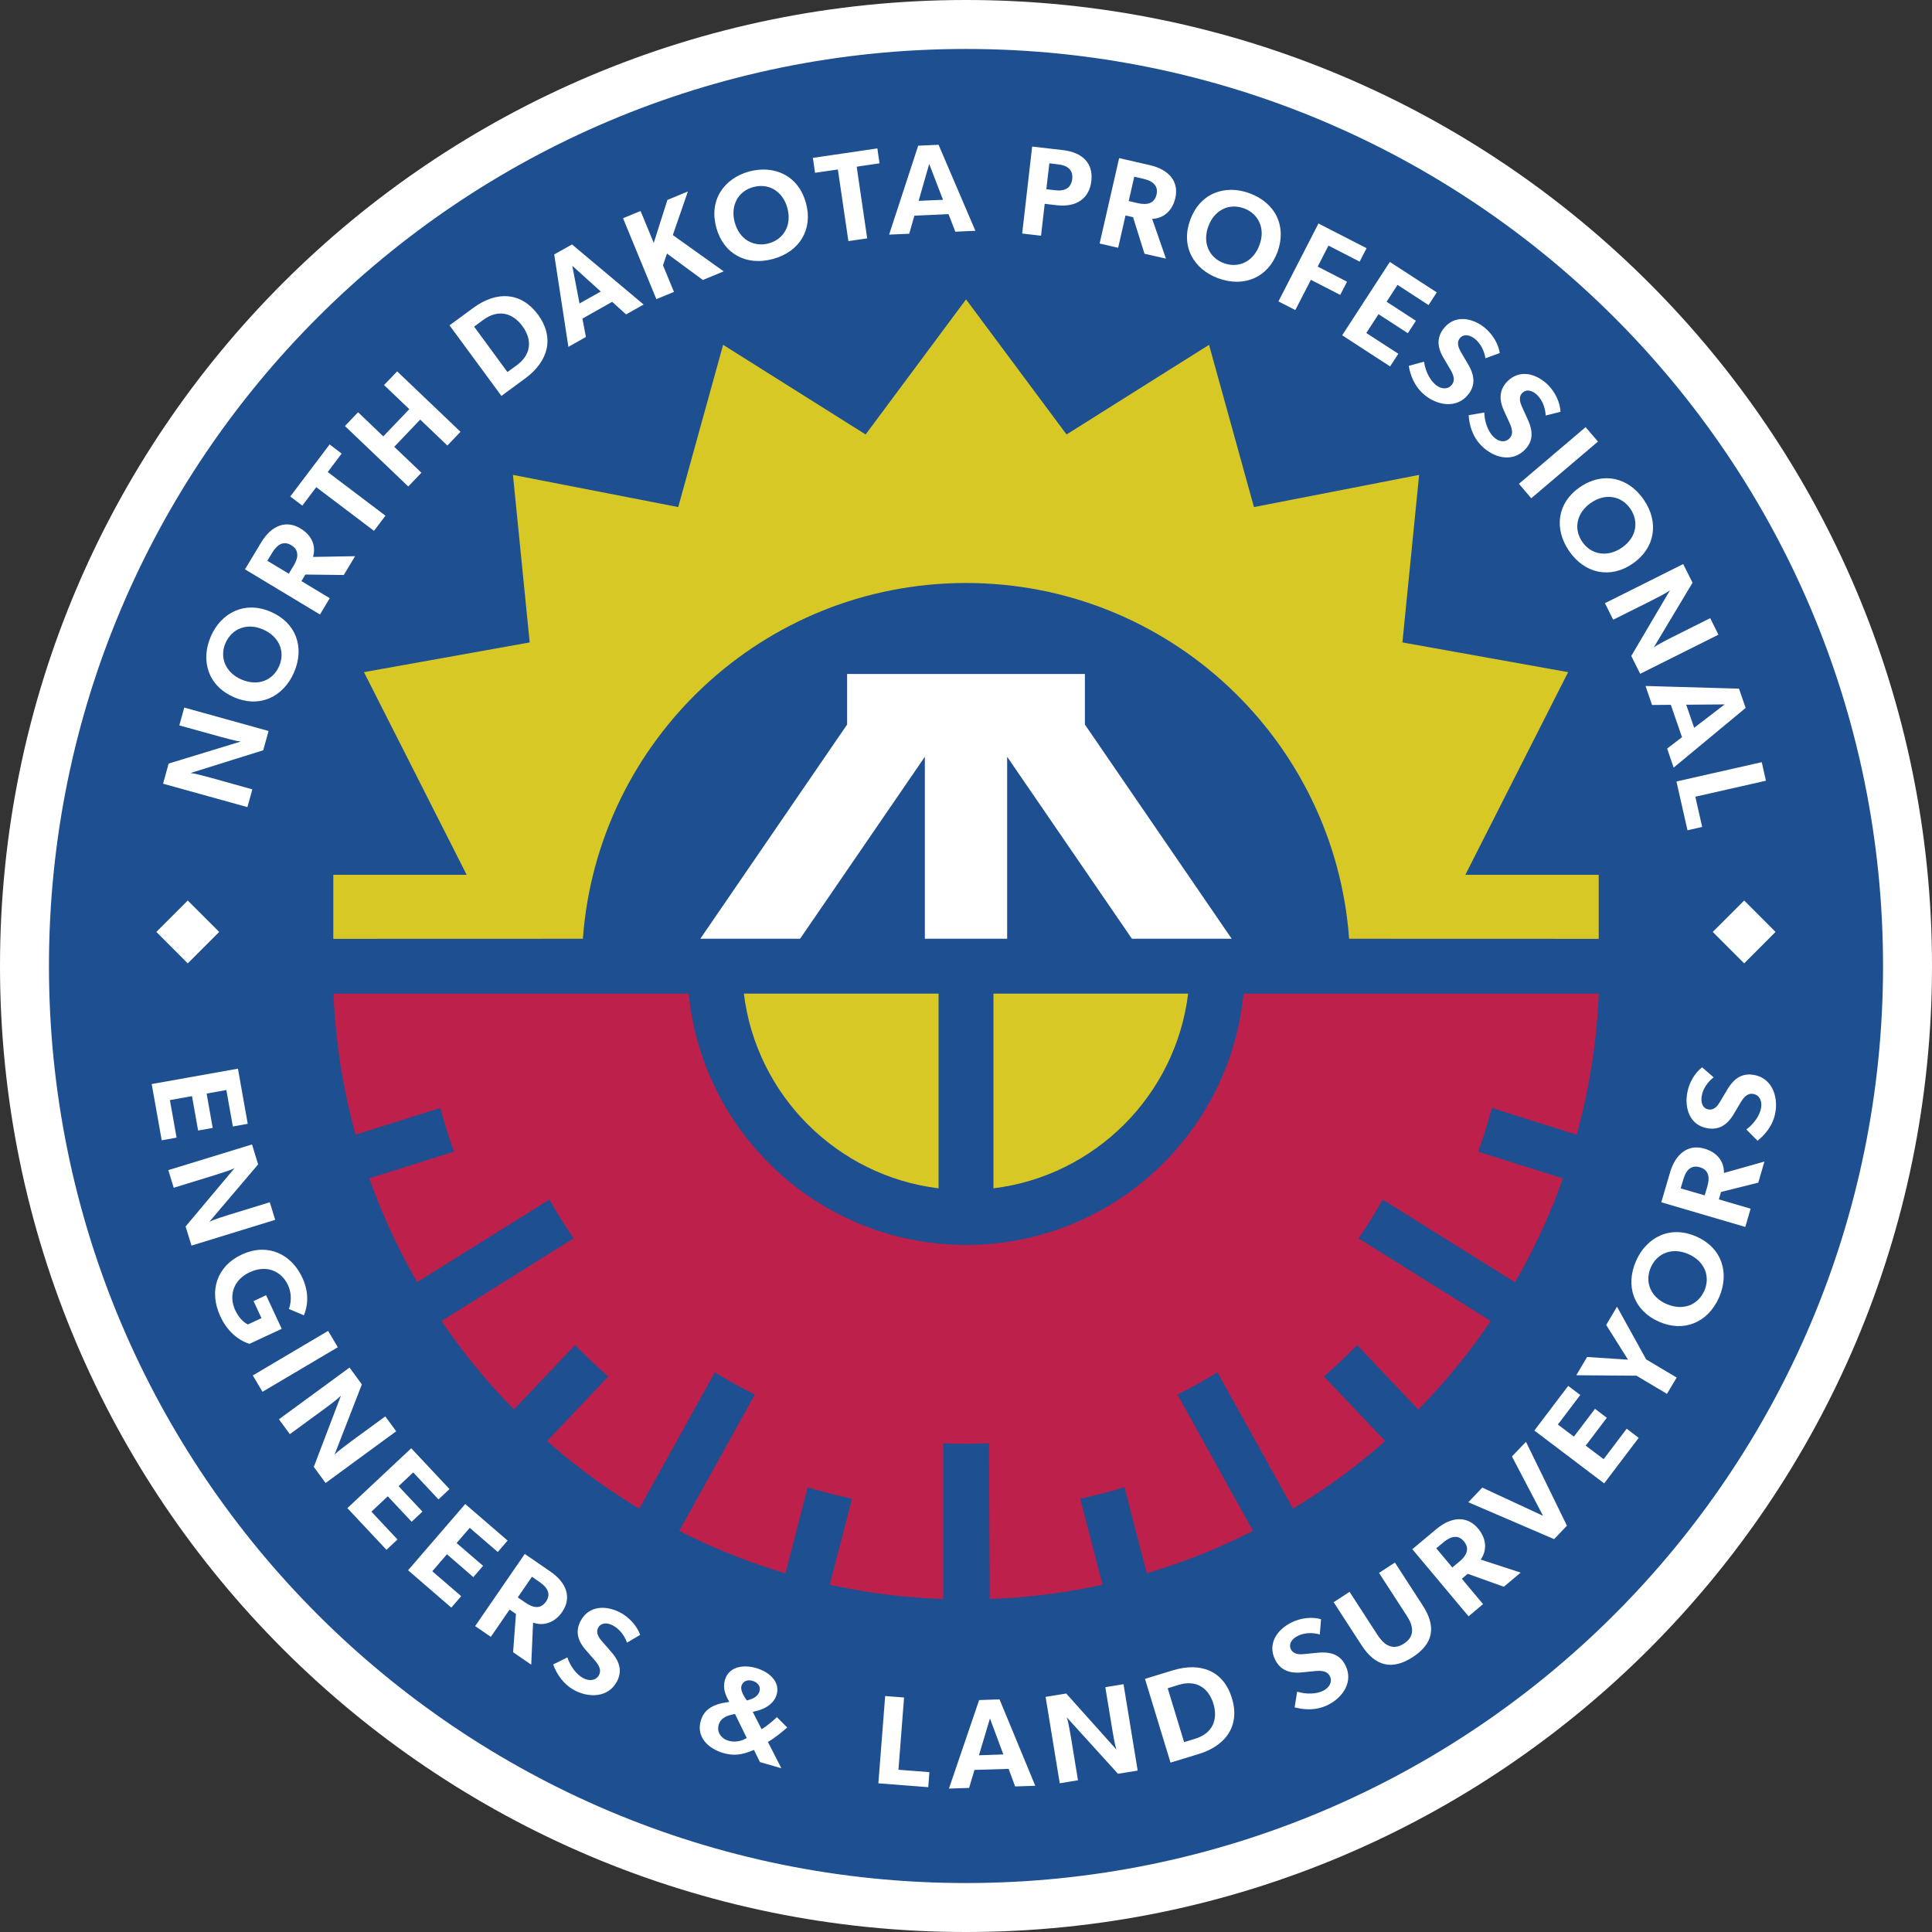
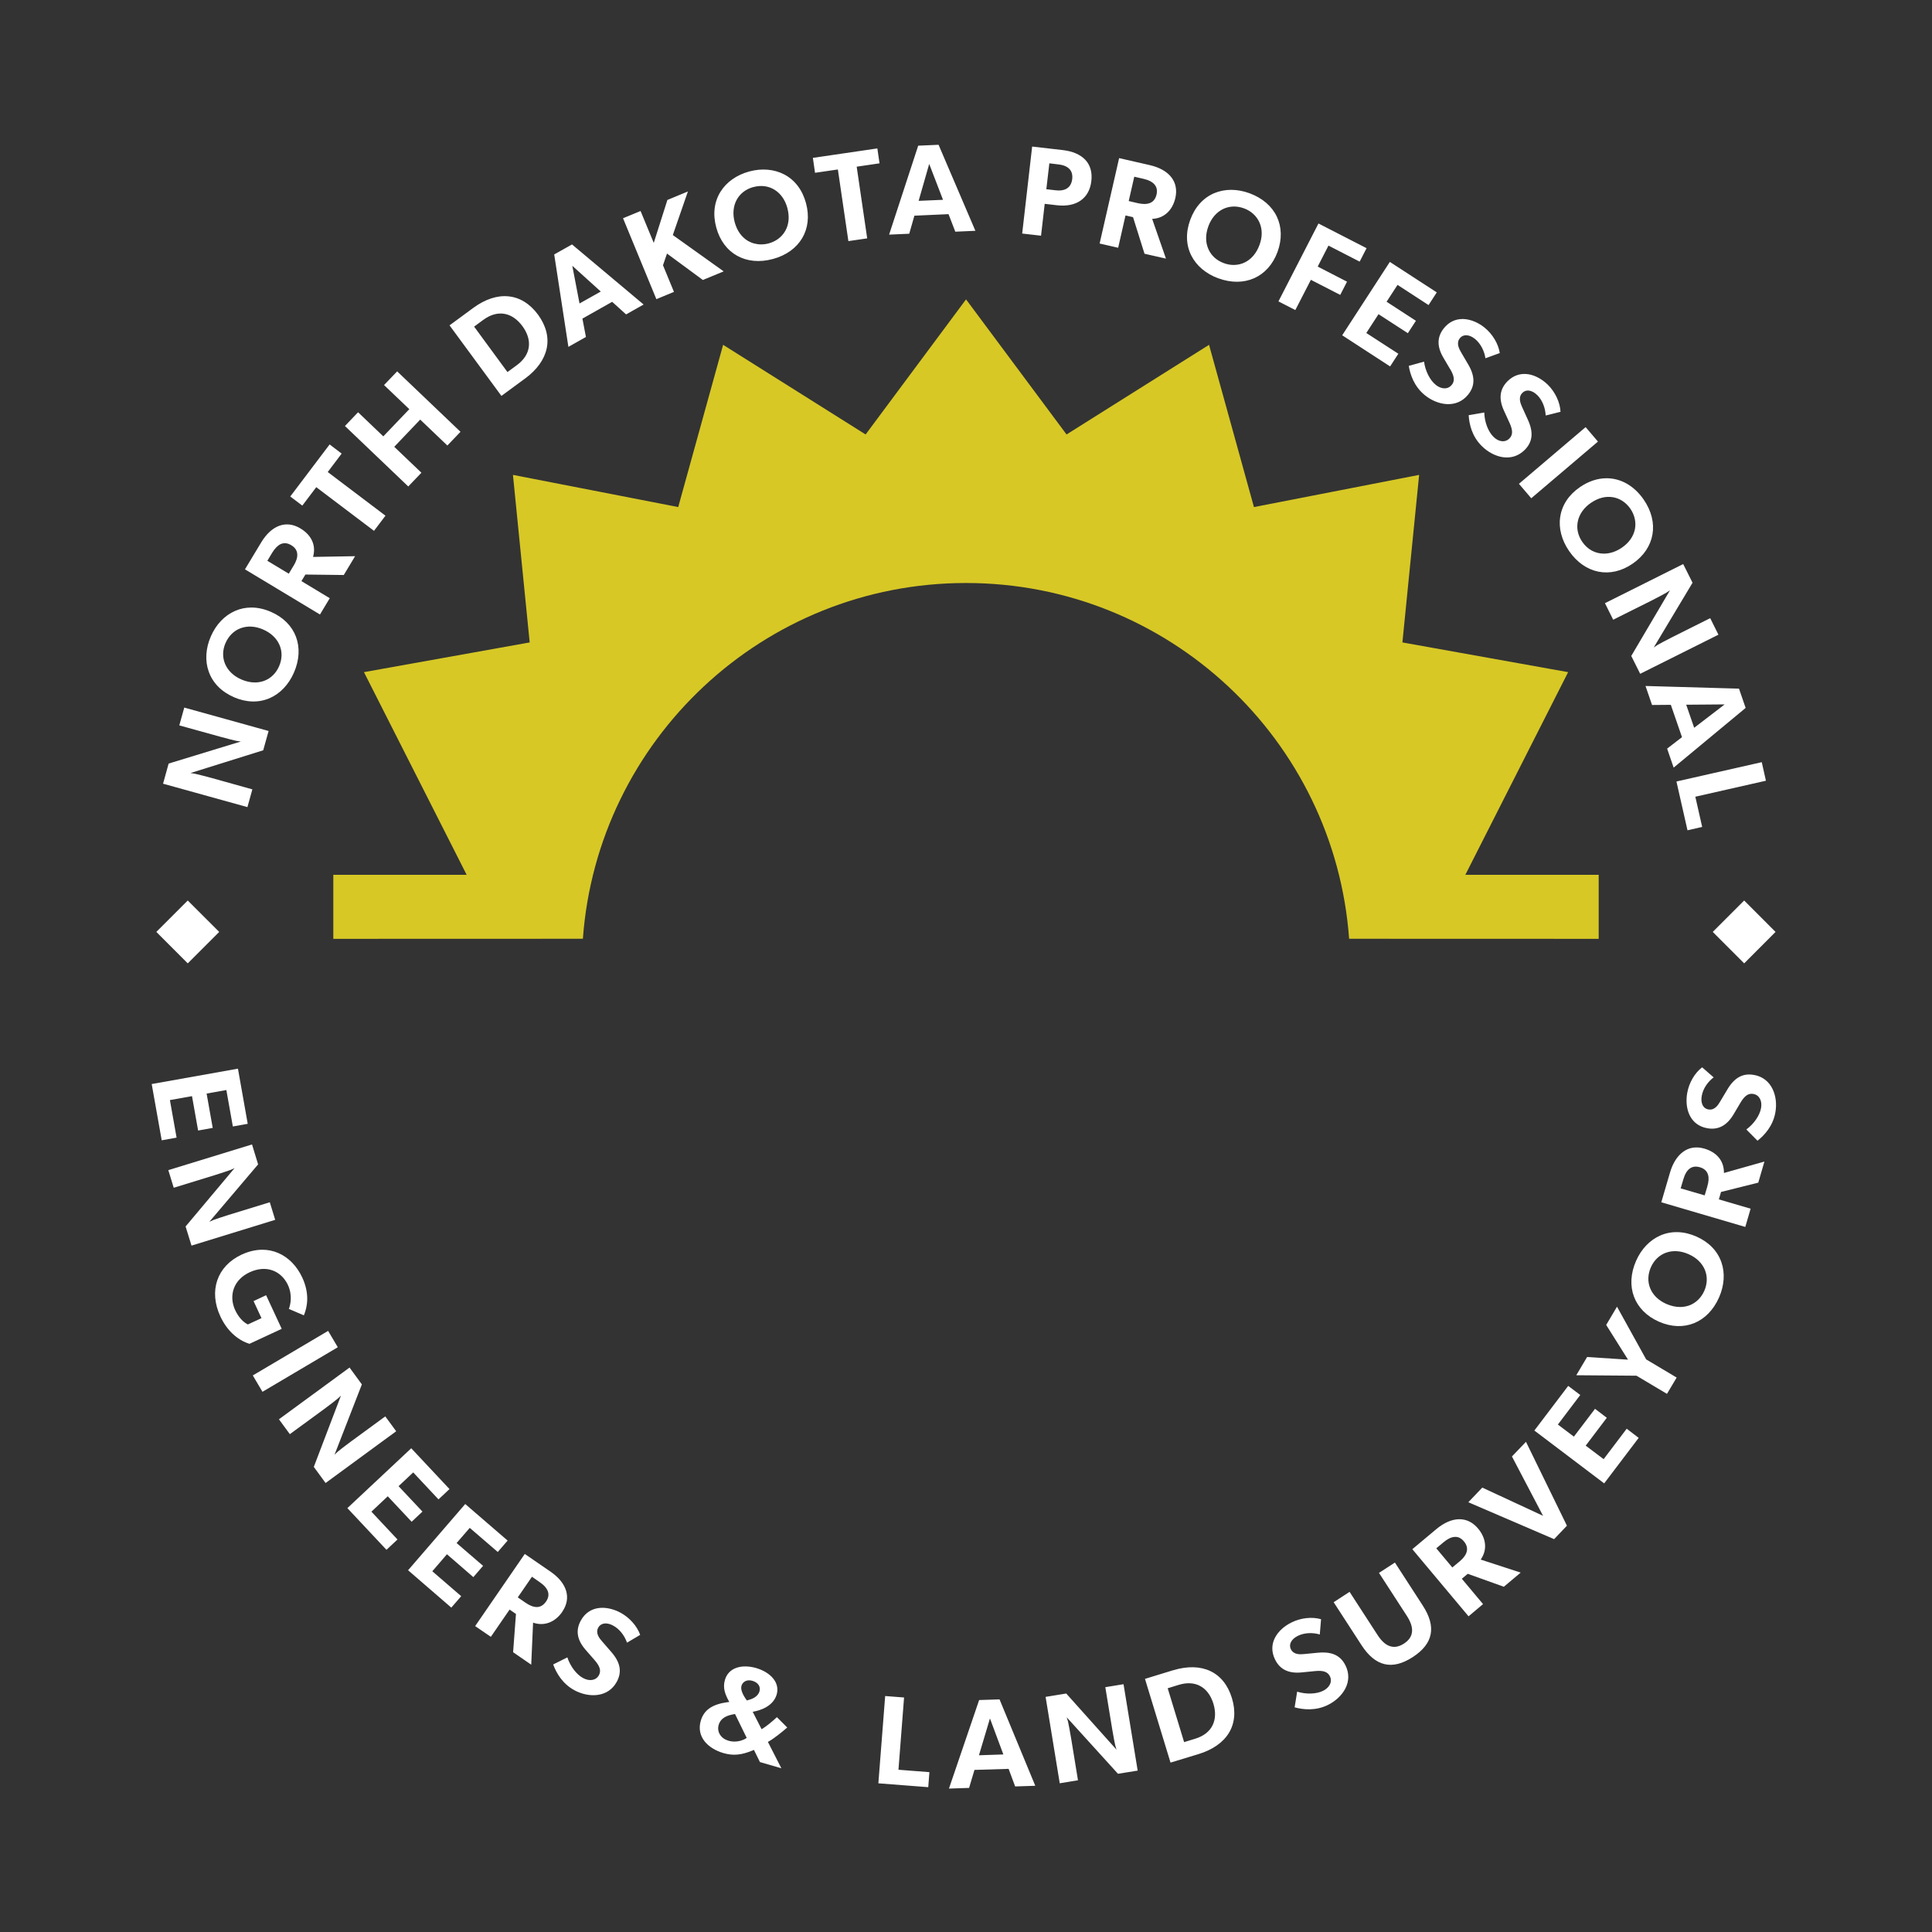
<svg xmlns="http://www.w3.org/2000/svg" id="content" viewBox="0 0 500 500">
  <rect x="0" y="0" width="500" height="500" fill="#333333" stroke="none" />
  <defs>
    <style>.cls-2{fill:#fff}.cls-3{fill:#d7c826}</style>
  </defs>
-   <circle cx="250" cy="250" r="243.81" style="fill:#1d4f91" />
-   <path d="M386.1 286.76c-1.04 3.83-2.2 7.6-3.55 11.29l21.92 6.91c-3.31 9.4-7.48 18.39-12.4 26.89l-34.23-21.4c-1.94 3.46-4.02 6.82-6.27 10.03l34.23 21.4a164.97 164.97 0 0 1-18.75 22.91l-15.83-16.69a146.91 146.91 0 0 1-8.59 8.14l15.86 16.69c-7.38 6.53-15.36 12.4-23.86 17.51l-19.57-35.29c-3.36 2.08-6.79 4-10.34 5.75l19.55 35.29c-8.73 4.45-17.94 8.14-27.5 10.98l-5.75-22.27c-3.76 1.14-7.57 2.13-11.46 2.96l5.78 22.27c-9.44 2.08-19.22 3.34-29.21 3.69l-.19-40.33c-1.96.09-3.93.17-5.92.17s-3.95-.07-5.92-.17v40.33c-10.06-.35-19.88-1.61-29.37-3.69l5.78-22.27c-3.88-.83-7.72-1.82-11.48-2.96l-5.75 22.27c-9.56-2.84-18.77-6.53-27.5-10.98l19.57-35.29c-3.55-1.75-7.01-3.67-10.34-5.75l-19.57 35.29c-8.5-5.11-16.47-10.98-23.86-17.51l15.83-16.69c-2.96-2.6-5.82-5.33-8.57-8.14l-15.83 16.66c-6.93-7.03-13.21-14.7-18.77-22.89l34.23-21.4c-2.25-3.22-4.33-6.58-6.27-10.03l-34.23 21.37c-4.92-8.5-9.09-17.49-12.4-26.86l21.92-6.91c-1.33-3.69-2.51-7.46-3.53-11.29l-21.94 6.91c-3.24-11.72-5.18-23.93-5.73-36.52h91.95c3.55 36.52 34.34 65.04 71.79 65.04s68.24-28.52 71.79-65.04h91.95c-.54 12.59-2.49 24.8-5.73 36.52l-21.92-6.91z" style="fill:#bc204b" />
-   <path class="cls-3" d="M242.9 257.15v50.39c-26.3-3.22-47.17-24.09-50.39-50.39h50.39zM307.49 257.15c-3.22 26.3-24.09 47.17-50.39 50.39v-50.39h50.39z" />
-   <path class="cls-2" d="M318.76 242.95h-25.82l-32.29-47.1v47.1h-21.3v-47.1l-32.29 47.1h-25.82l37.99-55.44v-13.08h61.54v13.08l37.99 55.44z" />
  <path class="cls-3" d="M413.74 226.4v16.57l-64.59-.02c-3.76-51.46-46.7-92.07-99.15-92.07s-95.39 40.62-99.15 92.07l-64.59.02V226.4h34.51l-26.58-52.45 42.89-7.69-4.33-43.36 42.77 8.33 11.62-41.99 36.88 23.2 25.99-34.96 26.01 34.96 36.88-23.2 11.62 41.99 42.75-8.33-4.33 43.36 42.89 7.69-26.6 52.45h34.53z" />
  <path class="cls-2" d="m81.85 126.08 14.94 11.3 2.97-3.92-14.94-11.3 3.6-4.77-3.11-2.37-10.19 13.47 3.12 2.36 3.61-4.77zM151.64 87.22l-.91-4.76.17-.1 7.53-4.25 3.6 3.26 4.54-2.56-18.53-15.55-4.61 2.59 3.67 23.92 4.54-2.56zm3.84-11.77-5.5 3.09-1.87-9.76 7.37 6.67zM109.06 122.34l-7.03-6.71.18-.18 6.54-6.86 7.03 6.71 3.4-3.55-16.39-15.64-3.4 3.54 6.55 6.25-.2.19-6.54 6.84-6.53-6.24-3.4 3.56 16.39 15.65 3.4-3.56zM135.9 97.96c3.05-2.24 4.98-4.94 5.58-7.78.62-2.89-.17-5.91-2.24-8.75-2.09-2.83-4.74-4.47-7.69-4.74-2.9-.29-6.04.77-9.09 3.01l-6.12 4.5 13.43 18.26 6.12-4.5zm-10.77-15.21c1.83-1.35 3.75-1.86 5.57-1.5 1.68.34 3.23 1.43 4.5 3.15 2.7 3.68 2.17 7.45-1.42 10.09l-2.45 1.8-8.63-11.76 2.43-1.79zM216.84 43.86l2.72 18.54 4.87-.71-2.72-18.55 5.91-.87-.56-3.86-16.69 2.45.56 3.86 5.91-.86zM174.42 75.54l-2.84-6.89 1.04-3.03 9.28 6.84 5.39-2.23-13.15-9.39.05-.2 3.84-11.09-5.31 2.2-3.53 11.11-3.41-8.25-4.54 1.87 8.63 20.94 4.55-1.88zM200.05 67.02c6.94-1.88 10.38-7.7 8.54-14.45-.92-3.4-2.86-5.97-5.62-7.42-2.61-1.37-5.83-1.65-9.07-.77-3.24.88-5.88 2.74-7.44 5.25-1.64 2.65-2.02 5.86-1.09 9.25 1.83 6.77 7.73 10.04 14.68 8.14zm-5.06-18.61c4-1.09 7.62 1.14 8.77 5.4.59 2.17.43 4.21-.5 5.88-.88 1.61-2.41 2.78-4.32 3.3-.66.18-1.33.26-1.98.26-1.22 0-2.39-.32-3.42-.92-1.64-.99-2.81-2.65-3.4-4.81-1.15-4.28.83-8.03 4.84-9.12zM69.83 311.14l-10.64 3.27c-1.33.41-3.73 1.21-3.96 1.32l-1.05.47 12.62-14.86-1.58-5.16-21.66 6.65 1.4 4.56 10.5-3.23c1.38-.43 4-1.29 4.22-1.39l1.03-.47-12.68 15.11 1.53 4.95 21.66-6.67-1.4-4.56zM43.97 284.7l5.72-1.02 1.58 8.9 3.78-.68-1.58-8.89 5.11-.91 1.68 9.43 3.85-.69-2.53-14.27-22.32 3.98 2.59 14.56 3.85-.69-1.73-9.72zM236.64 55.82l8.84-.4 1.75 4.54 5.2-.23-9.53-22.26-5.27.23-7.53 23.02 5.21-.23 1.33-4.66zm3.84-13.39 3.57 9.28-6.31.27 2.74-9.56zM85.35 154.82l-7.34-4.43 1.03-1.7 9.93.12 2.93-4.87-10.88.19.08-.33c.66-2.81-.55-5.38-3.36-7.05-3.66-2.21-7.47-.84-10.17 3.67l-4.17 6.92 19.41 11.69 2.53-4.21zm-9.36-8.43-1.25 2.08-5.55-3.34 1.25-2.08c.69-1.13 1.43-1.88 2.2-2.24.87-.38 1.79-.29 2.74.29.99.59 1.51 1.37 1.55 2.35.06.85-.26 1.81-.93 2.94zM56.73 241.18l-8.14-8.13-8.13 8.13 8.13 8.14 8.14-8.14zM65.32 204.29l-10.59-2.96c-1.39-.38-4.07-1.06-4.3-1.09l-1.13-.18 18.82-5.89 1.39-4.99-21.82-6.06-1.29 4.61 10.72 2.97c1.35.38 3.79.99 4.04 1.03l1.17.17-18.69 5.71-1.44 5.21 21.83 6.06 1.28-4.59zM68.85 335.21l-3.23 1.51 2.05 4.41-3.53 1.64-.11-.06c-1.79-.92-2.87-3.01-3.16-3.63-.87-1.88-.99-3.89-.34-5.64.66-1.8 2.08-3.25 4.08-4.18 2.05-.95 4.1-1.13 5.9-.49 1.72.61 3.13 1.94 3.99 3.75 1.25 2.71.67 5.12.26 6.23l3.88 1.66c.92-2.19 1.53-5.6-.41-9.78-1.39-3-3.63-5.27-6.3-6.39-1.29-.54-2.64-.81-4.04-.81-1.75 0-3.55.43-5.36 1.26-6.37 2.97-8.57 9.39-5.5 15.99 1.66 3.57 4.33 6.09 7.53 7.1l8.35-3.88-4.04-8.7zM403.77 133.79c-.43 2.92.4 6.04 2.3 8.8 4.08 5.93 10.7 7.25 16.45 3.29 5.8-3.99 6.94-10.66 2.87-16.58-2.5-3.63-5.97-5.53-9.61-5.53-2.3 0-4.66.76-6.9 2.3-2.89 1.98-4.65 4.66-5.1 7.73zm7.99-3.67c1.83-1.25 3.79-1.76 5.66-1.44 1.79.3 3.4 1.36 4.52 2.98 1.11 1.62 1.53 3.51 1.17 5.31-.39 1.87-1.54 3.51-3.37 4.76-1.51 1.04-3.11 1.55-4.65 1.55-2.19 0-4.21-1.03-5.6-3.05-2.35-3.41-1.43-7.58 2.26-10.11zM436.72 214.88l3.8-.87-1.77-7.82 18.27-4.14-1.08-4.8-22.08 5 2.86 12.63zM417.48 160.39l9.83-4.91c1.33-.67 3.73-1.94 3.92-2.08l.96-.63-10.02 16.99 2.31 4.62 20.25-10.12-2.13-4.28-9.95 4.98c-1.29.65-3.48 1.81-3.67 1.95l-.99.65 10.04-16.75-2.42-4.83-20.25 10.12 2.13 4.28zM396.29 128.95l17.26-14.67-3.19-3.74-17.26 14.67 3.19 3.74zM443.26 241.18l8.13 8.14 8.12-8.14-8.12-8.13-8.13 8.13zM427.56 182.45l4.85-.04 2.89 8.37-3.85 2.96 1.69 4.92 18.63-15.45-1.72-4.99-24.19-.69 1.69 4.92zm18.78-.15-7.89 6.05-2.06-5.97 9.95-.08zM390.64 109.37c.91 1.97.91 3.19 0 4.1-1.1 1.11-2.78.94-4.15-.44-1.38-1.38-2.31-3.86-2.36-6.28l-4.04.7c.14 2.3.84 5.46 3.37 7.96 1.54 1.55 3.53 2.61 5.43 2.9 2.19.33 4.15-.33 5.71-1.88 2.03-2.05 2.31-4.5.84-7.74l-1.53-3.37c-.38-.87-1.1-2.48.08-3.64.52-.52 1.2-.72 1.94-.55.66.14 1.33.55 1.95 1.16 1.25 1.25 2.06 3.24 2.14 5.24l3.84-.96c-.11-2.42-1.35-5.07-3.25-6.97-1.46-1.44-3.29-2.45-5.02-2.74-2.05-.33-3.93.29-5.44 1.8-2.03 2.04-2.34 4.52-.94 7.59l1.43 3.13zM315.29 72.02c6.75 2.47 12.91-.26 15.33-6.82 2.42-6.61-.48-12.7-7.25-15.19-1.58-.58-3.19-.88-4.74-.88s-3 .29-4.36.85c-2.86 1.21-5.03 3.6-6.24 6.92-1.21 3.3-1.11 6.5.3 9.27 1.33 2.63 3.81 4.7 6.96 5.86zm-2.56-13.48c1.53-4.15 5.31-6.05 9.21-4.62 1.84.67 3.27 1.98 4.01 3.66.77 1.75.77 3.75 0 5.83-.77 2.1-2.09 3.66-3.79 4.5-.89.44-1.88.66-2.89.66-.84 0-1.7-.15-2.54-.47-1.86-.67-3.29-1.98-4.01-3.66-.77-1.75-.77-3.79.01-5.9zM270.37 52.75l3.09.36c5.12.61 8.47-1.76 8.98-6.27.26-2.28-.28-4.14-1.61-5.53-1.27-1.32-3.25-2.17-5.72-2.46l-7.99-.92-2.58 22.51 4.88.56.95-8.25zm1.21-10.48 2.32.28c3.29.37 3.77 2.27 3.59 3.78-.16 1.39-.92 2.97-3.51 2.97-.26 0-.55-.03-.85-.06l-2.34-.27.78-6.7zM291.28 55.76l1.95.44 2.97 9.47 5.55 1.26-3.57-10.28.33-.03c2.83-.23 4.95-2.24 5.67-5.38.95-4.17-1.54-7.36-6.67-8.52l-7.88-1.8-5.05 22.1 4.8 1.1 1.9-8.36zm2.27-10.03 2.35.54c2.74.63 3.88 2.01 3.41 4.08-.26 1.11-.85 1.87-1.76 2.21-.4.15-.87.23-1.39.23s-1.07-.07-1.7-.21l-2.35-.55 1.44-6.31zM335.23 80.24l4.03-7.83.23.13 7.36 3.78 1.76-3.42-7.59-3.91 2.79-5.43.23.12 7.84 4.03 1.79-3.48-12.45-6.39L330.86 78l4.37 2.24zM375.31 95.53c1.1 1.86 1.22 3.08.41 4.07-.41.52-.98.84-1.61.89-.82.07-1.73-.23-2.56-.91-1.51-1.22-2.69-3.6-3.01-5.99l-3.95 1.1c.37 2.27 1.4 5.35 4.17 7.59 3.33 2.69 8.24 3.51 11.19-.15 1.81-2.24 1.83-4.72.04-7.78l-1.87-3.19c-.47-.83-1.35-2.35-.3-3.64.88-1.09 2.43-1 3.93.21 1.37 1.13 2.39 3.01 2.68 4.99l3.71-1.35c-.36-2.39-1.86-4.91-3.95-6.6-1.59-1.29-3.52-2.09-5.28-2.2-.14-.01-.27-.01-.41-.01-1.9 0-3.55.81-4.81 2.37-1.8 2.23-1.86 4.73-.14 7.64l1.75 2.97zM359.76 94.83l2.13-3.28-8.29-5.37 3.16-4.87 7.59 4.92 2.09-3.21-7.59-4.93 2.83-4.36 8.03 5.22 2.13-3.28-12.15-7.89-12.33 18.99 12.4 8.06zM60.52 180.43c3.22 1.4 6.43 1.48 9.28.25 2.7-1.17 4.92-3.52 6.26-6.59 2.89-6.6.52-12.91-5.9-15.72-1.72-.76-3.45-1.14-5.12-1.14-1.46 0-2.86.29-4.19.87-2.71 1.17-4.94 3.51-6.28 6.59-1.35 3.08-1.55 6.31-.56 9.09 1.03 2.94 3.29 5.24 6.52 6.65zm-2.13-14.06c.8-1.81 2.17-3.16 3.89-3.79 1.79-.66 3.79-.55 5.83.34 4.1 1.79 5.79 5.69 4.12 9.5-.78 1.81-2.17 3.16-3.89 3.79-.76.27-1.55.41-2.38.41-1.14 0-2.32-.26-3.51-.78-4.06-1.77-5.73-5.68-4.07-9.47zM383.39 403.33c1.53-2.39 1.2-5.28-.87-7.75-2.74-3.27-6.78-3.2-10.82.17l-6.19 5.18 14.55 17.37 3.75-3.16-5.49-6.56 1.53-1.28 9.34 3.35 4.36-3.66-10.34-3.37.18-.29zm-5.67.78-1.86 1.55-4.15-4.96 1.86-1.55c1-.85 1.95-1.32 2.8-1.39.95-.11 1.79.3 2.5 1.16 1.37 1.65.99 3.4-1.15 5.2z" />
-   <path class="cls-2" d="M250 0C111.93 0 0 111.93 0 250s111.93 250 250 250 250-111.93 250-250S388.07 0 250 0zm-.02 487.33c-131.06 0-237.31-106.26-237.31-237.34S118.92 12.67 249.98 12.67s237.35 106.24 237.35 237.32-106.26 237.34-237.35 237.34z" />
  <path class="cls-2" d="m286.05 436.61 1.8 10.97c.22 1.4.7 3.86.77 4.1l.33 1.13-13.01-14.53-5.34.87 3.66 22.36 4.72-.78-1.77-10.83c-.23-1.39-.74-4.12-.81-4.36l-.34-1.11 13.27 14.62 5.1-.82-3.66-22.36-4.72.77zM253.4 439.97l-7.81 22.91 5.21-.17 1.39-4.66 8.84-.27 1.69 4.55 5.21-.17-9.25-22.36-5.28.17zm-.05 14.29 2.85-9.53 3.47 9.32-6.31.21zM233.97 439.31l-4.89-.38-1.76 22.59 12.91 1 .3-3.89-8.01-.62 1.45-18.7zM391.29 376.93l8.05 15.36-15.73-7.3-3.61 3.79 22.2 9.55 3.32-3.48-10.6-21.71-3.63 3.79zM203.74 447.08l-2.68-2.68c-1.02.99-2.86 2.47-3.71 2.97l-.25.15-2.3-4.51.34-.07c1.46-.27 4.95-1.28 5.86-4.39.43-1.47.11-2.93-.92-4.18-.98-1.2-2.54-2.14-4.41-2.69-1.83-.52-3.63-.55-5.03-.07-1.54.52-2.6 1.62-3.04 3.19-.62 2.1.17 3.86.96 5.33l.18.34-.38.04c-4.03.54-6.19 2.02-7 4.83-.56 1.9-.23 3.71.93 5.24 1.07 1.39 2.82 2.5 4.94 3.12 2.54.73 4.69.52 7.66-.73l.23-.1 1.55 3.15 5.55 1.61-3.49-6.83.23-.12c1.36-.76 3.52-2.5 4.77-3.6zm-10.7 2.82c-.85.54-1.93.82-2.98.82-.51 0-1.02-.07-1.49-.21-.96-.27-1.75-.82-2.21-1.55-.5-.76-.63-1.66-.37-2.56.58-2.02 2.6-2.47 3.46-2.67l.77-.15 3.03 6.19-.21.12zm.25-9.82-.11-.15c-1.11-1.57-1.54-2.76-1.28-3.67.28-.92 1.28-1.72 2.85-1.26 1.44.43 2.16 1.49 1.8 2.72-.43 1.46-1.97 2.02-3.08 2.31l-.18.05zM341.18 427.71l-3.68.36c-.94.08-2.68.25-3.42-1.25-.62-1.25.1-2.63 1.83-3.48 1.6-.78 3.73-.91 5.65-.34l.33-3.95c-2.32-.67-5.24-.36-7.65.84-3.6 1.77-6.31 5.43-4.25 9.6 1.26 2.57 3.51 3.66 6.87 3.33l3.42-.34c2.16-.23 3.31.17 3.89 1.32.36.73.34 1.48-.03 2.2-.33.63-.95 1.2-1.73 1.58-1.75.87-4.4.94-6.71.22l-.65 4.06c2.21.6 5.44.95 8.63-.63 1.95-.96 3.59-2.5 4.48-4.21 1.02-1.97 1.03-4.04.05-6.01-1.28-2.59-3.52-3.62-7.05-3.29zM453.89 278.19c-2.82-.5-5 .67-6.83 3.73l-1.9 3.18c-.48.81-1.39 2.32-3.02 2.02-.73-.12-1.28-.56-1.57-1.28-.26-.62-.32-1.4-.15-2.26.3-1.75 1.47-3.55 3.07-4.76l-2.98-2.6c-1.92 1.47-3.4 4-3.86 6.64-.7 3.96.63 8.32 5.21 9.13 2.82.49 5.03-.67 6.77-3.57l1.76-2.97c1.09-1.87 2.09-2.56 3.36-2.34 1.54.27 2.35 1.75 2.01 3.66-.34 1.91-1.86 4.11-3.81 5.54l2.89 2.91c1.8-1.42 4-3.81 4.62-7.31.76-4.21-.92-8.91-5.54-9.72zM361 404.39l-4.12 2.67 7.22 11.14c2.02 3.12 1.77 5.53-.76 7.16-1.33.87-2.61 1.07-3.81.6-1.07-.41-2.06-1.35-3.04-2.85l-7.22-11.14-4.12 2.68 7.2 11.1c3.59 5.54 7.93 6.56 13.26 3.11 5.33-3.46 6.19-7.84 2.58-13.38l-7.19-11.1zM303.59 432.26l-7.27 2.23 6.61 21.67 7.27-2.21c3.62-1.1 6.34-3.01 7.85-5.49 1.53-2.53 1.8-5.64.77-8.99-2.06-6.79-7.77-9.47-15.23-7.2zm10.23 14.23c-.8 1.64-2.35 2.83-4.47 3.48l-2.9.89-4.25-13.94 2.89-.89c4.26-1.29 7.6.54 8.94 4.89.63 2.09.56 4.01-.21 5.57z" />
  <path class="cls-2" transform="rotate(-30.61 76.448 352.31)" d="M65.1 349.84h22.65v4.92H65.1z" />
  <path class="cls-2" d="M439.04 320.02c-3.23-1.42-6.46-1.53-9.32-.29-2.71 1.17-4.95 3.49-6.3 6.57-2.9 6.59-.52 12.92 5.93 15.76 6.41 2.81 12.65.28 15.55-6.31 1.35-3.08 1.57-6.3.6-9.07-1.02-2.94-3.26-5.24-6.46-6.66zm2.03 14.05c-.8 1.8-2.19 3.15-3.91 3.78-.76.26-1.54.4-2.36.4-1.13 0-2.32-.26-3.52-.78-2.03-.89-3.49-2.3-4.21-4.06-.69-1.69-.63-3.62.17-5.43 1.68-3.79 5.66-5.2 9.72-3.42 2.05.89 3.52 2.31 4.26 4.07.7 1.7.65 3.63-.15 5.44zM446.15 303.25c-.07-2.89-1.9-5.06-5.03-5.98-2.1-.62-3.99-.33-5.58.85-1.48 1.1-2.64 2.93-3.33 5.29l-2.27 7.74 21.74 6.38 1.38-4.72-8.22-2.41.56-1.93.15-.03 9.49-2.37 1.59-5.46-10.48 2.96v-.34zm-4.29 3.8-.69 2.31-6.22-1.81.69-2.32c.78-2.69 2.21-3.74 4.28-3.15 1.1.32 1.8.95 2.1 1.88.26.81.21 1.83-.17 3.09zM145.51 417.12c2.42-3.52 1.28-7.41-3.05-10.39l-6.65-4.57-12.84 18.67 4.06 2.78 4.85-7.05 1.65 1.13-.74 9.9 4.69 3.23.48-10.88.32.1c2.72.81 5.43-.27 7.25-2.92zm-4.2-2.64c-.65.93-1.44 1.42-2.41 1.42-.85 0-1.83-.38-2.91-1.13L134 413.4l3.67-5.34 1.98 1.38c2.32 1.58 2.87 3.29 1.66 5.05zM415.02 377.63l-4.64-3.5 5.46-7.21-3.05-2.32-5.47 7.2-4.14-3.13 5.79-7.65-3.12-2.35-8.76 11.55 18.07 13.68 8.93-11.78-3.1-2.37-5.97 7.88zM99.71 366.56l-8.98 6.57c-1.17.85-3.12 2.38-3.3 2.54l-.85.8 7.07-18.19-3.19-4.36-18.27 13.39 2.82 3.85 8.87-6.49c1.17-.85 3.36-2.54 3.52-2.71l.84-.78-7.03 18.45 3.05 4.17 18.27-13.39-2.82-3.85zM100.35 387.24l6.18 6.59 2.8-2.63-6.18-6.58 3.79-3.56 6.54 6.98 2.85-2.67-9.9-10.56L89.9 390.3l10.12 10.79 2.85-2.67-6.75-7.2 4.23-3.98zM122.5 408.16l2.52-2.92-6.85-5.9 3.4-3.93 7.25 6.24 2.55-2.95-10.97-9.46-14.79 17.14 11.19 9.67 2.56-2.96-7.48-6.45 3.79-4.4 6.83 5.92zM160.58 417.36c-3.55-1.9-8.1-1.99-10.3 2.1-1.36 2.53-.93 4.99 1.29 7.53l2.27 2.6c1.43 1.62 1.77 2.79 1.17 3.93-.74 1.37-2.39 1.68-4.11.76-1.71-.92-3.31-3.04-4.07-5.35l-3.67 1.83c.8 2.16 2.38 4.99 5.51 6.68 3.77 2.02 8.75 1.91 10.97-2.23 1.36-2.54.92-4.98-1.42-7.66l-2.42-2.79c-.62-.72-1.77-2.05-.98-3.52.26-.49.67-.82 1.2-.99.76-.23 1.72-.07 2.69.47 1.57.84 2.9 2.5 3.56 4.4l3.41-2.02c-.81-2.28-2.75-4.47-5.11-5.75zM426 351.76l-7.52-13.59-2.8 4.72 5.65 8.99-10.59-.69-2.8 4.72 15.58.12 7.89 4.7 2.51-4.22-7.89-4.7-.03-.05z" />
</svg>